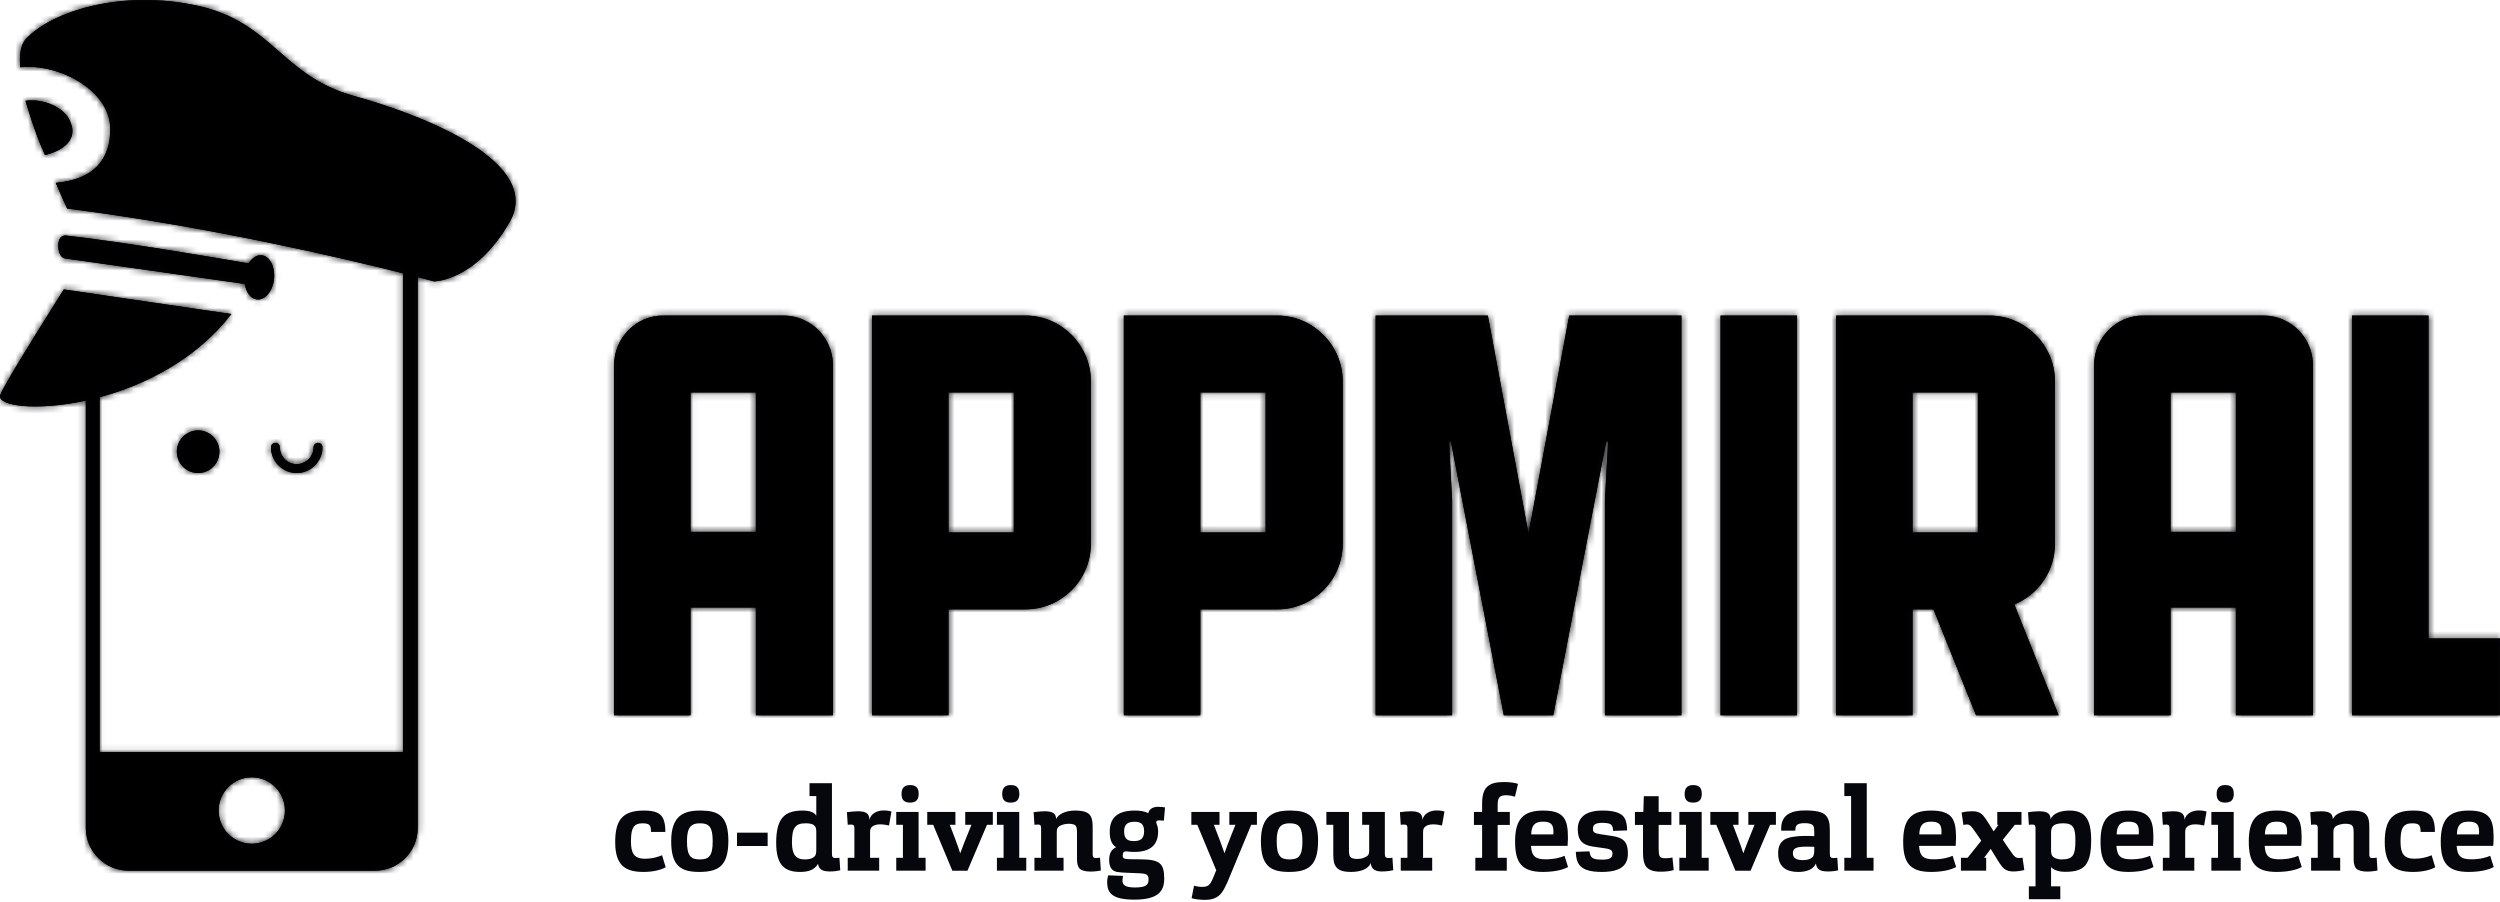
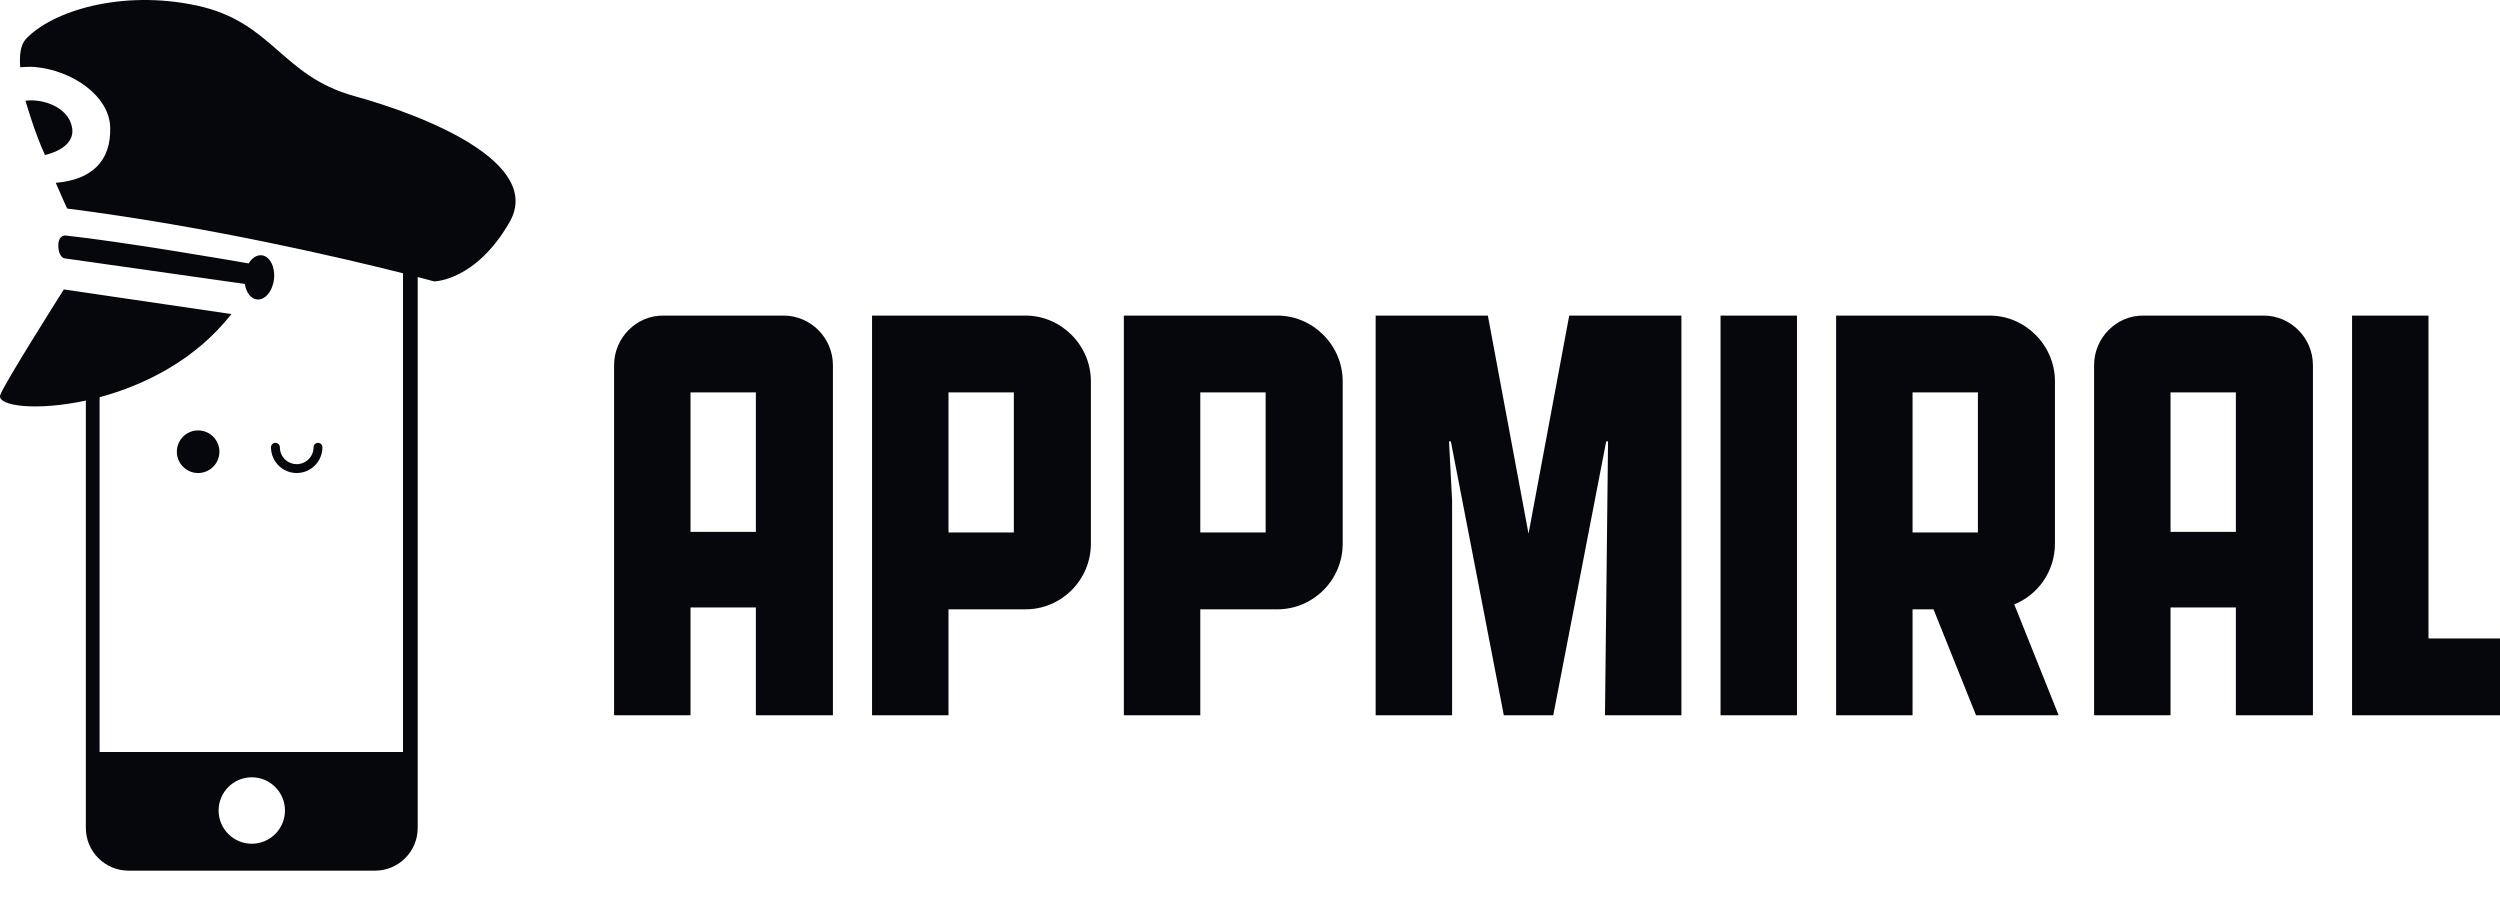
<svg xmlns="http://www.w3.org/2000/svg" xmlns:xlink="http://www.w3.org/1999/xlink" width="402px" height="145px" viewBox="0 0 402 145" version="1.1">
  <title>logo_default</title>
  <desc>Created with Sketch.</desc>
  <defs>
-     <path d="M378.212,50.746 L390.501,50.746 L390.501,102.662 L402,102.662 L402,115.018 L378.212,115.018 L378.212,50.746 Z M336.731,58.718 C336.731,54.335 340.298,50.746 344.56,50.746 L363.989,50.746 C368.351,50.746 371.92,54.335 371.92,58.718 L371.92,115.018 L359.527,115.018 L359.527,97.679 L349.022,97.679 L349.022,115.018 L336.731,115.018 L336.731,58.718 Z M359.527,63.103 L349.022,63.103 L349.022,85.522 L359.527,85.522 L359.527,63.103 Z M330.436,87.415 C330.436,91.9 327.662,95.686 323.894,97.181 L331.031,115.018 L317.749,115.018 L310.909,97.979 L307.538,97.979 L307.538,115.018 L295.249,115.018 L295.249,50.746 L307.538,50.746 L319.931,50.746 C325.678,50.746 330.436,55.53 330.436,61.309 L330.436,87.415 Z M307.538,85.623 L318.047,85.623 L318.047,63.101 L307.538,63.101 L307.538,85.623 Z M276.663,50.746 L288.954,50.746 L288.954,115.018 L276.663,115.018 L276.663,50.746 Z M252.33,50.746 L270.37,50.746 L270.37,115.018 L258.08,115.018 L258.08,80.442 L258.574,70.974 L258.277,70.974 L249.764,115.018 L245.788,115.018 L241.814,115.018 L233.298,70.974 L233.001,70.974 L233.496,80.442 L233.496,115.018 L221.205,115.018 L221.205,50.746 L239.247,50.746 L244.897,81.038 L245.788,85.822 L246.679,81.038 L252.33,50.746 Z M215.905,87.415 C215.905,93.294 211.147,97.979 205.396,97.979 L193.007,97.979 L193.007,115.018 L180.715,115.018 L180.715,50.746 L193.007,50.746 L205.396,50.746 C211.147,50.746 215.905,55.53 215.905,61.309 L215.905,87.415 Z M193.007,85.623 L203.514,85.623 L203.514,63.101 L193.007,63.101 L193.007,85.623 Z M175.414,87.415 C175.414,93.294 170.656,97.979 164.909,97.979 L152.518,97.979 L152.518,115.018 L140.226,115.018 L140.226,50.746 L152.518,50.746 L164.909,50.746 C170.656,50.746 175.414,55.53 175.414,61.309 L175.414,87.415 Z M152.518,85.623 L163.025,85.623 L163.025,63.101 L152.518,63.101 L152.518,85.623 Z M98.745,58.718 C98.745,54.335 102.314,50.746 106.576,50.746 L126.003,50.746 C130.364,50.746 133.934,54.335 133.934,58.718 L133.934,115.018 L121.543,115.018 L121.543,97.679 L111.035,97.679 L111.035,115.018 L98.745,115.018 L98.745,58.718 Z M121.543,63.103 L111.035,63.103 L111.035,85.522 L121.543,85.522 L121.543,63.103 Z M28.436,72.635 C28.436,70.743 29.969,69.21 31.858,69.21 C33.748,69.21 35.282,70.743 35.282,72.635 C35.282,74.529 33.748,76.062 31.858,76.062 C29.969,76.062 28.436,74.529 28.436,72.635 Z M43.574,71.921 C43.574,71.527 43.894,71.207 44.288,71.207 C44.683,71.207 45.003,71.527 45.003,71.921 C45.003,73.416 46.217,74.633 47.711,74.633 C49.205,74.633 50.421,73.416 50.421,71.921 C50.421,71.527 50.741,71.207 51.132,71.207 C51.529,71.207 51.847,71.527 51.847,71.921 C51.847,74.204 49.992,76.062 47.711,76.062 C45.431,76.062 43.574,74.204 43.574,71.921 Z M39.367,45.657 L10.328,41.534 C10.328,41.534 9.376,41.323 9.374,39.486 C9.374,37.781 10.502,37.864 10.502,37.864 C19.591,38.85 36.301,41.719 39.986,42.358 C40.51,41.489 41.279,40.965 42.075,41.049 C43.38,41.186 44.267,42.887 44.061,44.851 C43.853,46.811 42.629,48.29 41.326,48.151 C40.326,48.046 39.572,47.015 39.367,45.657 Z M31.664,0.896 C43.878,3.526 45.195,12.197 56.96,15.443 C68.722,18.689 87.378,26.253 81.927,35.735 C76.476,45.216 69.804,45.247 69.804,45.247 C69.804,45.247 68.873,44.99 67.167,44.549 L67.167,133.131 C67.167,136.925 64.099,140 60.308,140 L20.666,140 C16.877,140 13.804,136.925 13.804,133.131 L13.804,64.409 C5.867,66.129 -0.385,65.289 0.019,63.582 C0.348,62.196 10.264,46.541 10.264,46.541 L37.205,50.5 C31.468,57.86 23.262,61.925 16.016,63.872 L16.016,120.922 L64.805,120.922 L64.805,43.944 C55.334,41.551 33.668,36.442 10.804,33.535 C10.804,33.535 10.025,31.892 8.966,29.399 C14.726,28.908 17.903,25.922 17.719,20.431 C17.55,15.442 11.697,11.303 5.538,10.767 C4.724,10.697 3.25,10.812 3.25,10.812 C3.095,8.796 3.324,7.181 4.147,6.292 C8.283,1.83 19.448,-1.733 31.664,0.896 Z M35.151,130.33 C35.151,133.279 37.539,135.672 40.486,135.672 C43.433,135.672 45.823,133.279 45.823,130.33 C45.823,127.379 43.433,124.988 40.486,124.988 C37.539,124.988 35.151,127.379 35.151,130.33 Z M4.098,16.198 C6.86,15.835 10.903,17.161 11.571,20.406 C12.298,23.932 7.232,24.924 7.232,24.924 C5.546,21.296 4.098,16.198 4.098,16.198 Z" id="path-1" />
+     <path d="M378.212,50.746 L390.501,50.746 L390.501,102.662 L402,102.662 L402,115.018 L378.212,115.018 L378.212,50.746 Z M336.731,58.718 C336.731,54.335 340.298,50.746 344.56,50.746 L363.989,50.746 C368.351,50.746 371.92,54.335 371.92,58.718 L371.92,115.018 L359.527,115.018 L359.527,97.679 L349.022,97.679 L349.022,115.018 L336.731,115.018 L336.731,58.718 Z M359.527,63.103 L349.022,63.103 L349.022,85.522 L359.527,85.522 L359.527,63.103 Z M330.436,87.415 C330.436,91.9 327.662,95.686 323.894,97.181 L331.031,115.018 L317.749,115.018 L310.909,97.979 L307.538,97.979 L307.538,115.018 L295.249,115.018 L295.249,50.746 L307.538,50.746 L319.931,50.746 C325.678,50.746 330.436,55.53 330.436,61.309 L330.436,87.415 Z M307.538,85.623 L318.047,85.623 L318.047,63.101 L307.538,63.101 L307.538,85.623 Z M276.663,50.746 L288.954,50.746 L288.954,115.018 L276.663,115.018 L276.663,50.746 Z M252.33,50.746 L270.37,50.746 L270.37,115.018 L258.08,115.018 L258.574,70.974 L258.277,70.974 L249.764,115.018 L245.788,115.018 L241.814,115.018 L233.298,70.974 L233.001,70.974 L233.496,80.442 L233.496,115.018 L221.205,115.018 L221.205,50.746 L239.247,50.746 L244.897,81.038 L245.788,85.822 L246.679,81.038 L252.33,50.746 Z M215.905,87.415 C215.905,93.294 211.147,97.979 205.396,97.979 L193.007,97.979 L193.007,115.018 L180.715,115.018 L180.715,50.746 L193.007,50.746 L205.396,50.746 C211.147,50.746 215.905,55.53 215.905,61.309 L215.905,87.415 Z M193.007,85.623 L203.514,85.623 L203.514,63.101 L193.007,63.101 L193.007,85.623 Z M175.414,87.415 C175.414,93.294 170.656,97.979 164.909,97.979 L152.518,97.979 L152.518,115.018 L140.226,115.018 L140.226,50.746 L152.518,50.746 L164.909,50.746 C170.656,50.746 175.414,55.53 175.414,61.309 L175.414,87.415 Z M152.518,85.623 L163.025,85.623 L163.025,63.101 L152.518,63.101 L152.518,85.623 Z M98.745,58.718 C98.745,54.335 102.314,50.746 106.576,50.746 L126.003,50.746 C130.364,50.746 133.934,54.335 133.934,58.718 L133.934,115.018 L121.543,115.018 L121.543,97.679 L111.035,97.679 L111.035,115.018 L98.745,115.018 L98.745,58.718 Z M121.543,63.103 L111.035,63.103 L111.035,85.522 L121.543,85.522 L121.543,63.103 Z M28.436,72.635 C28.436,70.743 29.969,69.21 31.858,69.21 C33.748,69.21 35.282,70.743 35.282,72.635 C35.282,74.529 33.748,76.062 31.858,76.062 C29.969,76.062 28.436,74.529 28.436,72.635 Z M43.574,71.921 C43.574,71.527 43.894,71.207 44.288,71.207 C44.683,71.207 45.003,71.527 45.003,71.921 C45.003,73.416 46.217,74.633 47.711,74.633 C49.205,74.633 50.421,73.416 50.421,71.921 C50.421,71.527 50.741,71.207 51.132,71.207 C51.529,71.207 51.847,71.527 51.847,71.921 C51.847,74.204 49.992,76.062 47.711,76.062 C45.431,76.062 43.574,74.204 43.574,71.921 Z M39.367,45.657 L10.328,41.534 C10.328,41.534 9.376,41.323 9.374,39.486 C9.374,37.781 10.502,37.864 10.502,37.864 C19.591,38.85 36.301,41.719 39.986,42.358 C40.51,41.489 41.279,40.965 42.075,41.049 C43.38,41.186 44.267,42.887 44.061,44.851 C43.853,46.811 42.629,48.29 41.326,48.151 C40.326,48.046 39.572,47.015 39.367,45.657 Z M31.664,0.896 C43.878,3.526 45.195,12.197 56.96,15.443 C68.722,18.689 87.378,26.253 81.927,35.735 C76.476,45.216 69.804,45.247 69.804,45.247 C69.804,45.247 68.873,44.99 67.167,44.549 L67.167,133.131 C67.167,136.925 64.099,140 60.308,140 L20.666,140 C16.877,140 13.804,136.925 13.804,133.131 L13.804,64.409 C5.867,66.129 -0.385,65.289 0.019,63.582 C0.348,62.196 10.264,46.541 10.264,46.541 L37.205,50.5 C31.468,57.86 23.262,61.925 16.016,63.872 L16.016,120.922 L64.805,120.922 L64.805,43.944 C55.334,41.551 33.668,36.442 10.804,33.535 C10.804,33.535 10.025,31.892 8.966,29.399 C14.726,28.908 17.903,25.922 17.719,20.431 C17.55,15.442 11.697,11.303 5.538,10.767 C4.724,10.697 3.25,10.812 3.25,10.812 C3.095,8.796 3.324,7.181 4.147,6.292 C8.283,1.83 19.448,-1.733 31.664,0.896 Z M35.151,130.33 C35.151,133.279 37.539,135.672 40.486,135.672 C43.433,135.672 45.823,133.279 45.823,130.33 C45.823,127.379 43.433,124.988 40.486,124.988 C37.539,124.988 35.151,127.379 35.151,130.33 Z M4.098,16.198 C6.86,15.835 10.903,17.161 11.571,20.406 C12.298,23.932 7.232,24.924 7.232,24.924 C5.546,21.296 4.098,16.198 4.098,16.198 Z" id="path-1" />
  </defs>
  <g id="Page-1" stroke="none" stroke-width="1" fill="none" fill-rule="evenodd">
    <g id="instagram-photo-size-copy-2" transform="translate(-192, -841)">
      <g id="logo_default" transform="translate(148, 786)">
        <rect id="@bounds" x="0" y="0" width="530" height="280" />
        <g id="logo" transform="translate(44, 55)">
          <g id="color-1">
            <g id="appmiral-logo-horizontal-baseline-negative" fill="#07080D" fill-rule="nonzero">
-               <path d="M378.212,50.746 L390.501,50.746 L390.501,102.662 L402,102.662 L402,115.018 L378.212,115.018 L378.212,50.746 Z M336.731,58.718 C336.731,54.335 340.298,50.746 344.56,50.746 L363.989,50.746 C368.351,50.746 371.92,54.335 371.92,58.718 L371.92,115.018 L359.527,115.018 L359.527,97.679 L349.022,97.679 L349.022,115.018 L336.731,115.018 L336.731,58.718 Z M359.527,63.103 L349.022,63.103 L349.022,85.522 L359.527,85.522 L359.527,63.103 Z M330.436,87.415 C330.436,91.9 327.662,95.686 323.894,97.181 L331.031,115.018 L317.749,115.018 L310.909,97.979 L307.538,97.979 L307.538,115.018 L295.249,115.018 L295.249,50.746 L307.538,50.746 L319.931,50.746 C325.678,50.746 330.436,55.53 330.436,61.309 L330.436,87.415 Z M307.538,85.623 L318.047,85.623 L318.047,63.101 L307.538,63.101 L307.538,85.623 Z M276.663,50.746 L288.954,50.746 L288.954,115.018 L276.663,115.018 L276.663,50.746 Z M252.33,50.746 L270.37,50.746 L270.37,115.018 L258.08,115.018 L258.08,80.442 L258.574,70.974 L258.277,70.974 L249.764,115.018 L245.788,115.018 L241.814,115.018 L233.298,70.974 L233.001,70.974 L233.496,80.442 L233.496,115.018 L221.205,115.018 L221.205,50.746 L239.247,50.746 L244.897,81.038 L245.788,85.822 L246.679,81.038 L252.33,50.746 Z M215.905,87.415 C215.905,93.294 211.147,97.979 205.396,97.979 L193.007,97.979 L193.007,115.018 L180.715,115.018 L180.715,50.746 L193.007,50.746 L205.396,50.746 C211.147,50.746 215.905,55.53 215.905,61.309 L215.905,87.415 Z M193.007,85.623 L203.514,85.623 L203.514,63.101 L193.007,63.101 L193.007,85.623 Z M175.414,87.415 C175.414,93.294 170.656,97.979 164.909,97.979 L152.518,97.979 L152.518,115.018 L140.226,115.018 L140.226,50.746 L152.518,50.746 L164.909,50.746 C170.656,50.746 175.414,55.53 175.414,61.309 L175.414,87.415 Z M152.518,85.623 L163.025,85.623 L163.025,63.101 L152.518,63.101 L152.518,85.623 Z M98.745,58.718 C98.745,54.335 102.314,50.746 106.576,50.746 L126.003,50.746 C130.364,50.746 133.934,54.335 133.934,58.718 L133.934,115.018 L121.543,115.018 L121.543,97.679 L111.035,97.679 L111.035,115.018 L98.745,115.018 L98.745,58.718 Z M121.543,63.103 L111.035,63.103 L111.035,85.522 L121.543,85.522 L121.543,63.103 Z M28.436,72.635 C28.436,70.743 29.969,69.21 31.858,69.21 C33.748,69.21 35.282,70.743 35.282,72.635 C35.282,74.529 33.748,76.062 31.858,76.062 C29.969,76.062 28.436,74.529 28.436,72.635 Z M43.574,71.921 C43.574,71.527 43.894,71.207 44.288,71.207 C44.683,71.207 45.003,71.527 45.003,71.921 C45.003,73.416 46.217,74.633 47.711,74.633 C49.205,74.633 50.421,73.416 50.421,71.921 C50.421,71.527 50.741,71.207 51.132,71.207 C51.529,71.207 51.847,71.527 51.847,71.921 C51.847,74.204 49.992,76.062 47.711,76.062 C45.431,76.062 43.574,74.204 43.574,71.921 Z M39.367,45.657 L10.328,41.534 C10.328,41.534 9.376,41.323 9.374,39.486 C9.374,37.781 10.502,37.864 10.502,37.864 C19.591,38.85 36.301,41.719 39.986,42.358 C40.51,41.489 41.279,40.965 42.075,41.049 C43.38,41.186 44.267,42.887 44.061,44.851 C43.853,46.811 42.629,48.29 41.326,48.151 C40.326,48.046 39.572,47.015 39.367,45.657 Z M31.664,0.896 C43.878,3.526 45.195,12.197 56.96,15.443 C68.722,18.689 87.378,26.253 81.927,35.735 C76.476,45.216 69.804,45.247 69.804,45.247 C69.804,45.247 68.873,44.99 67.167,44.549 L67.167,133.131 C67.167,136.925 64.099,140 60.308,140 L20.666,140 C16.877,140 13.804,136.925 13.804,133.131 L13.804,64.409 C5.867,66.129 -0.385,65.289 0.019,63.582 C0.348,62.196 10.264,46.541 10.264,46.541 L37.205,50.5 C31.468,57.86 23.262,61.925 16.016,63.872 L16.016,120.922 L64.805,120.922 L64.805,43.944 C55.334,41.551 33.668,36.442 10.804,33.535 C10.804,33.535 10.025,31.892 8.966,29.399 C14.726,28.908 17.903,25.922 17.719,20.431 C17.55,15.442 11.697,11.303 5.538,10.767 C4.724,10.697 3.25,10.812 3.25,10.812 C3.095,8.796 3.324,7.181 4.147,6.292 C8.283,1.83 19.448,-1.733 31.664,0.896 Z M35.151,130.33 C35.151,133.279 37.539,135.672 40.486,135.672 C43.433,135.672 45.823,133.279 45.823,130.33 C45.823,127.379 43.433,124.988 40.486,124.988 C37.539,124.988 35.151,127.379 35.151,130.33 Z M4.098,16.198 C6.86,15.835 10.903,17.161 11.571,20.406 C12.298,23.932 7.232,24.924 7.232,24.924 C5.546,21.296 4.098,16.198 4.098,16.198 Z" id="path-3" />
-             </g>
+               </g>
            <g id="⚡️-/-color-/-white-Clipped">
              <g>
                <mask id="mask-2" fill="white">
                  <use xlink:href="#path-1" />
                </mask>
                <use id="path-1" fill="#06070D" xlink:href="#path-1" />
                <g id="⚡️-/-color-/-white" mask="url(#mask-2)">
                  <g transform="translate(-44, -55)" id="color">
                    <g>
                      <g id="Group" fill="#000000" fill-rule="nonzero">
-                         <rect id="Rectangle" x="0" y="0" width="530" height="280" />
-                       </g>
+                         </g>
                    </g>
                  </g>
                </g>
              </g>
            </g>
          </g>
-           <path d="M101.46,135.319 L101.465,134.901 C101.514,133.164 101.908,132.386 103.34,132.386 C104.035,132.386 104.374,132.536 104.505,132.781 C104.675,133.063 104.675,133.458 104.693,133.777 L106.987,133.777 C106.987,133.138 106.949,132.518 106.743,131.897 C106.348,130.675 105.239,130.337 103.547,130.337 C100.144,130.337 98.922,131.803 98.922,135.413 C98.922,139.173 100.557,140.207 103.471,140.207 C104.975,140.207 106.235,139.906 107.043,139.455 L106.461,137.518 C105.934,137.744 105.032,138.082 103.678,138.082 C101.892,138.082 101.46,137.086 101.46,135.319 Z M117.12,135.206 C117.12,131.18 115.521,130.372 112.778,130.338 L112.589,130.337 C109.957,130.337 107.927,131.126 107.927,135.262 C107.927,139.176 109.417,140.162 112.257,140.205 L112.458,140.207 C115.56,140.207 117.12,139.21 117.12,135.206 Z M114.601,135.3 C114.601,137.706 113.962,138.195 112.514,138.195 C111.067,138.195 110.465,137.631 110.465,135.244 C110.465,133.006 111.142,132.386 112.552,132.386 C114.075,132.386 114.601,133.006 114.601,135.3 Z M123.437,136.033 L123.437,133.89 L118.511,133.89 L118.511,136.033 L123.437,136.033 Z M131.54,138.91 C131.69,139.699 132.047,140.132 133.476,140.132 C134.078,140.132 134.717,140.038 135.112,139.944 L134.98,137.932 C134.773,137.951 134.51,137.97 134.303,137.97 C133.871,137.97 133.777,137.706 133.777,137.255 L133.777,125.938 L130.167,125.938 L130.167,128.006 L131.258,128.006 L131.258,131.183 C130.995,130.656 130.243,130.337 129.096,130.337 C126.257,130.337 124.809,131.446 124.809,135.526 C124.809,139.041 126.107,140.207 128.645,140.207 C129.923,140.207 130.938,139.925 131.54,138.91 Z M131.258,136.597 C131.258,136.917 131.239,137.18 131.183,137.368 C131.032,137.819 130.543,138.195 129.397,138.195 C127.987,138.195 127.347,137.424 127.347,135.469 C127.347,133.176 127.836,132.386 129.528,132.386 C130.525,132.386 130.995,132.612 131.183,133.119 C131.239,133.27 131.258,133.552 131.258,133.777 L131.258,136.597 Z M141.372,140 L141.372,137.932 L139.906,137.932 L139.906,133.815 C139.906,133.627 139.943,133.364 139.981,133.27 C140.056,133.119 140.15,132.988 140.263,132.912 C140.489,132.724 140.902,132.555 141.504,132.555 C142.03,132.555 142.575,132.649 142.951,132.743 L143.346,130.506 C143.121,130.412 142.688,130.318 142.087,130.318 C141.015,130.318 140.019,130.844 139.812,131.822 C139.774,131.014 139.511,130.45 137.988,130.45 C137.593,130.45 136.578,130.525 136.183,130.6 L136.315,132.63 C136.503,132.593 136.766,132.593 136.917,132.593 C137.293,132.593 137.387,132.8 137.387,133.138 L137.387,137.932 L136.315,137.932 L136.315,140 L141.372,140 Z M148.836,140 L148.836,137.932 L147.708,137.932 L147.708,130.562 L144.117,130.562 L144.117,132.63 L145.189,132.63 L145.189,137.932 L144.117,137.932 L144.117,140 L148.836,140 Z M147.727,127.648 C147.727,126.558 147.163,126.238 146.335,126.238 C145.489,126.238 144.963,126.652 144.963,127.667 C144.963,128.758 145.546,129.058 146.335,129.058 C147.2,129.058 147.727,128.682 147.727,127.648 Z M153.63,132.63 L153.63,130.562 L149.099,130.562 L149.099,132.63 L150.058,132.63 L153.141,140.019 L155.566,140.019 L158.706,132.63 L159.646,132.63 L159.646,130.562 L155.209,130.562 L155.209,132.63 L156.205,132.63 L155.017,135.591 C154.762,136.242 154.581,136.721 154.401,137.218 L154.129,136.385 C153.857,135.588 153.483,134.581 152.727,132.63 L153.63,132.63 Z M165.023,140 L165.023,137.932 L163.895,137.932 L163.895,130.562 L160.304,130.562 L160.304,132.63 L161.375,132.63 L161.375,137.932 L160.304,137.932 L160.304,140 L165.023,140 Z M163.913,127.648 C163.913,126.558 163.349,126.238 162.522,126.238 C161.676,126.238 161.15,126.652 161.15,127.667 C161.15,128.758 161.733,129.058 162.522,129.058 C163.387,129.058 163.913,128.682 163.913,127.648 Z M171.02,140 L171.02,137.932 L169.929,137.932 L169.929,133.796 C169.929,133.439 169.967,133.307 170.042,133.176 C170.136,132.988 170.324,132.856 170.456,132.781 L170.617,132.711 C170.878,132.606 171.321,132.461 171.847,132.461 C172.524,132.461 172.937,132.593 173.088,132.988 C173.15,133.176 173.174,133.481 173.18,133.763 L173.182,138.139 C173.182,138.872 173.313,139.38 173.633,139.699 C173.971,140.019 174.629,140.15 175.4,140.15 C175.945,140.15 176.697,140.056 177.017,139.981 L176.885,137.913 C176.697,137.951 176.397,137.97 176.152,137.97 C175.851,137.97 175.701,137.819 175.701,137.443 L175.701,133.42 C175.701,132.706 175.701,132.029 175.513,131.521 C175.231,130.788 174.648,130.337 172.843,130.337 C171.603,130.337 170.193,130.788 169.835,131.728 C169.798,130.976 169.516,130.45 167.974,130.45 C167.561,130.45 166.621,130.525 166.207,130.6 L166.339,132.63 C166.527,132.593 166.79,132.593 166.978,132.593 C167.316,132.593 167.41,132.8 167.41,133.176 L167.41,137.932 L166.339,137.932 L166.339,140 L171.02,140 Z M179.48,136.24 C178.69,136.56 178.352,137.293 178.352,138.289 C178.352,139.398 178.747,140.038 179.611,140.207 C180.362,140.346 181.939,140.356 183.079,140.417 L183.334,140.432 C184.424,140.489 184.687,140.696 184.687,141.429 C184.687,142.2 184.424,142.707 182.488,142.707 C180.909,142.707 180.495,142.275 180.495,141.617 C180.495,141.354 180.533,141.072 180.589,140.846 L178.201,140.752 C178.126,141.015 178.032,141.448 178.032,141.767 L178.036,141.991 C178.085,143.469 178.688,144.662 182.394,144.662 C186.154,144.662 187.207,143.365 187.207,141.297 C187.207,138.824 186.493,138.225 183.482,138.179 L182.156,138.17 C181.558,138.162 181.203,138.145 181.04,138.12 L180.886,138.083 C180.689,138.028 180.533,137.928 180.533,137.612 C180.533,137.349 180.57,137.161 180.702,137.011 C180.777,136.936 180.909,136.898 181.078,136.898 C181.379,136.898 181.604,136.992 182.375,136.992 C185.233,136.992 186.229,135.657 186.229,133.664 C186.229,133.307 186.173,132.95 186.041,132.63 L185.963,132.405 C185.942,132.339 185.928,132.283 185.928,132.236 C185.928,132.048 186.022,131.916 186.398,131.916 C186.624,131.916 186.887,131.935 187.15,131.972 L187.338,129.829 C187,129.773 186.605,129.735 186.21,129.735 C185.214,129.735 184.763,130.224 184.631,130.769 C184.067,130.431 183.24,130.337 182.507,130.337 C179.931,130.337 178.446,131.296 178.446,133.74 C178.446,134.98 178.747,135.789 179.48,136.24 Z M183.973,133.683 C183.973,134.886 183.353,135.244 182.356,135.244 C181.397,135.244 180.758,134.999 180.758,133.664 C180.758,132.499 181.416,132.142 182.394,132.142 C183.409,132.142 183.973,132.461 183.973,133.683 Z M202.115,132.63 L202.115,130.562 L197.678,130.562 L197.678,132.63 L198.656,132.63 L197.994,134.286 C197.435,135.702 197.156,136.47 196.889,137.218 L196.736,136.749 C196.444,135.878 196.056,134.873 195.197,132.63 L196.099,132.63 L196.099,130.562 L191.568,130.562 L191.568,132.63 L192.527,132.63 L195.573,139.944 L195.385,140.376 L195.153,140.969 C194.988,141.371 194.853,141.649 194.708,141.899 C194.407,142.425 193.993,142.613 193.354,142.613 C192.809,142.613 192.358,142.519 192.001,142.425 L191.606,144.418 C191.85,144.531 192.734,144.7 193.749,144.7 C195.325,144.7 196.184,144.137 196.814,142.979 L196.907,142.801 C197.208,142.256 197.49,141.617 197.772,140.884 L201.194,132.63 L202.115,132.63 Z M211.947,135.206 C211.947,131.18 210.348,130.372 207.605,130.338 L207.417,130.337 C204.785,130.337 202.754,131.126 202.754,135.262 C202.754,139.176 204.244,140.162 207.085,140.205 L207.285,140.207 C210.387,140.207 211.947,139.21 211.947,135.206 Z M209.428,135.3 C209.428,137.706 208.789,138.195 207.341,138.195 C205.894,138.195 205.292,137.631 205.292,135.244 C205.292,133.006 205.969,132.386 207.379,132.386 C208.902,132.386 209.428,133.006 209.428,135.3 Z M220.407,138.797 L220.435,138.952 C220.547,139.505 220.834,140.132 222.156,140.132 C222.927,140.132 223.622,140.038 224.036,139.925 L223.904,137.932 L223.633,137.953 C223.485,137.963 223.329,137.97 223.227,137.97 C222.87,137.97 222.682,137.8 222.682,137.312 L222.682,130.562 L219.035,130.562 L219.035,132.63 L220.163,132.63 L220.163,136.785 C220.163,137.142 220.125,137.274 220.05,137.406 C219.956,137.594 219.749,137.725 219.618,137.782 C219.43,137.894 218.941,138.12 218.264,138.12 C217.587,138.12 217.155,137.97 217.005,137.575 C216.94,137.398 216.917,137.068 216.912,136.777 L216.911,130.562 L213.282,130.562 L213.282,132.63 L214.391,132.63 L214.391,137.067 C214.391,137.763 214.41,138.552 214.617,139.004 C214.937,139.718 215.501,140.207 217.249,140.207 C218.753,140.207 220.031,139.756 220.407,138.797 Z M230.296,140 L230.296,137.932 L228.83,137.932 L228.83,133.815 C228.83,133.627 228.867,133.364 228.905,133.27 C228.98,133.119 229.074,132.988 229.187,132.912 C229.413,132.724 229.826,132.555 230.428,132.555 C230.954,132.555 231.499,132.649 231.875,132.743 L232.27,130.506 C232.045,130.412 231.612,130.318 231.011,130.318 C229.939,130.318 228.943,130.844 228.736,131.822 C228.698,131.014 228.435,130.45 226.912,130.45 C226.517,130.45 225.502,130.525 225.107,130.6 L225.239,132.63 C225.427,132.593 225.69,132.593 225.841,132.593 C226.217,132.593 226.311,132.8 226.311,133.138 L226.311,137.932 L225.239,137.932 L225.239,140 L230.296,140 Z M242.291,140 L242.291,137.932 L240.824,137.932 L240.824,132.649 L242.779,132.649 L242.779,130.562 L240.824,130.562 L240.824,129.547 C240.824,128.908 240.881,128.513 241.069,128.269 C241.257,128.006 241.633,127.874 242.121,127.874 C242.685,127.874 243.193,127.987 243.607,128.1 L244.095,126.05 C243.625,125.881 242.836,125.75 241.858,125.75 C240.561,125.75 239.771,125.956 239.189,126.464 C238.662,126.915 238.324,127.761 238.324,129.171 L238.324,130.562 L237.008,130.562 L237.008,132.649 L238.324,132.649 L238.324,137.932 L237.233,137.932 L237.233,140 L242.291,140 Z M246.182,136.014 L252.067,136.014 C252.099,135.692 252.117,135.218 252.122,134.911 L252.123,134.774 C252.123,131.954 251.691,130.337 248.137,130.337 C244.979,130.337 243.625,131.672 243.625,135.319 C243.625,138.646 244.622,140.207 248.1,140.207 C249.679,140.207 251.202,139.944 252.142,139.417 L251.578,137.612 C251.033,137.857 250.036,138.176 248.532,138.176 C246.953,138.176 246.276,137.725 246.182,136.014 Z M246.22,134.172 C246.257,132.762 246.746,132.123 248.1,132.123 C249.448,132.123 249.765,132.622 249.79,133.669 L249.792,133.815 C249.792,133.909 249.792,134.078 249.773,134.172 L246.22,134.172 Z M258.214,136.428 C259.135,136.578 259.286,136.842 259.286,137.255 C259.286,137.838 258.985,138.233 257.669,138.233 C256.522,138.233 256.09,138.064 255.845,137.725 C255.714,137.556 255.62,137.218 255.601,136.898 L253.383,136.973 C253.401,137.443 253.477,137.988 253.589,138.346 C254.078,139.944 255.845,140.207 257.575,140.207 C260.677,140.207 261.767,139.098 261.767,137.255 C261.767,135.507 261.166,134.717 259.286,134.435 L257.312,134.134 C256.315,133.984 256.146,133.796 256.146,133.251 C256.146,132.668 256.466,132.311 257.669,132.311 C258.609,132.311 259.023,132.48 259.173,132.743 C259.361,133.025 259.38,133.326 259.38,133.608 L261.636,133.533 C261.636,132.743 261.504,132.085 261.316,131.709 C260.79,130.562 259.211,130.337 257.669,130.337 C254.887,130.337 253.702,131.502 253.702,133.345 C253.702,135.15 254.511,135.902 256.127,136.127 L258.214,136.428 Z M269.137,139.906 L268.93,137.876 C268.611,137.97 268.159,138.007 267.727,138.007 C267.276,138.007 266.994,137.894 266.881,137.688 C266.749,137.443 266.712,136.992 266.712,136.447 L266.712,132.649 L268.761,132.649 L268.761,130.562 L266.712,130.562 L266.712,128.024 L264.324,128.024 L264.249,130.562 L262.895,130.562 L262.895,132.649 L264.193,132.649 L264.193,137.086 C264.193,138.176 264.343,138.872 264.7,139.361 C265.057,139.831 265.772,140.169 266.975,140.169 C267.971,140.169 268.629,140.056 269.137,139.906 Z M274.758,140 L274.758,137.932 L273.63,137.932 L273.63,130.562 L270.039,130.562 L270.039,132.63 L271.111,132.63 L271.111,137.932 L270.039,137.932 L270.039,140 L274.758,140 Z M273.649,127.648 C273.649,126.558 273.085,126.238 272.258,126.238 C271.412,126.238 270.885,126.652 270.885,127.667 C270.885,128.758 271.468,129.058 272.258,129.058 C273.123,129.058 273.649,128.682 273.649,127.648 Z M279.552,132.63 L279.552,130.562 L275.021,130.562 L275.021,132.63 L275.98,132.63 L279.063,140.019 L281.489,140.019 L284.628,132.63 L285.568,132.63 L285.568,130.562 L281.131,130.562 L281.131,132.63 L282.128,132.63 L281.005,135.425 C280.714,136.163 280.519,136.68 280.323,137.218 L280.007,136.258 C279.739,135.48 279.366,134.479 278.65,132.63 L279.552,132.63 Z M291.998,138.853 C292.129,139.662 292.487,140.132 293.934,140.132 C294.536,140.132 295.175,140.056 295.57,139.944 L295.438,137.932 C295.213,137.97 294.968,137.97 294.761,137.97 C294.348,137.97 294.235,137.725 294.235,137.255 L294.235,133.458 C294.235,132.33 294.066,131.634 293.577,131.108 C293.088,130.581 292.111,130.318 290.212,130.318 C287.937,130.318 286.414,131.07 286.414,133.232 L286.414,133.57 L288.689,133.57 C288.689,133.458 288.689,133.307 288.727,133.119 C288.802,132.593 289.234,132.367 290.193,132.367 C291.246,132.367 291.547,132.63 291.659,132.969 C291.708,133.162 291.728,133.521 291.733,133.845 L291.735,134.454 C291.246,134.416 290.701,134.416 290.155,134.416 C288.858,134.416 287.561,134.623 286.978,134.98 C286.226,135.469 285.925,136.165 285.925,137.218 C285.925,138.778 286.565,140.207 289.178,140.207 C290.437,140.207 291.584,139.831 291.998,138.853 Z M291.735,136.165 L291.735,136.766 C291.735,137.067 291.697,137.368 291.622,137.556 C291.471,137.97 290.889,138.308 289.873,138.308 C288.651,138.308 288.294,137.819 288.294,137.199 C288.294,136.804 288.426,136.597 288.633,136.447 C288.923,136.242 289.462,136.161 290.179,136.148 L290.834,136.147 C291.15,136.148 291.496,136.152 291.735,136.165 Z M301.266,140 L296.566,140 L296.566,137.932 L297.657,137.932 L297.657,128.006 L296.566,128.006 L296.566,125.938 L300.176,125.938 L300.176,137.932 L301.266,137.932 L301.266,140 Z" id="co-drivingyourfestival" fill="#06070D" fill-rule="nonzero" />
-           <path d="M308.587,136.014 L314.471,136.014 C314.503,135.692 314.522,135.218 314.526,134.911 L314.525,134.388 C314.481,131.807 313.93,130.337 310.542,130.337 C307.384,130.337 306.03,131.672 306.03,135.319 C306.03,138.646 307.026,140.207 310.504,140.207 C312.084,140.207 313.606,139.944 314.546,139.417 L313.982,137.612 C313.437,137.857 312.441,138.176 310.937,138.176 C309.358,138.176 308.681,137.725 308.587,136.014 Z M308.624,134.172 C308.662,132.762 309.151,132.123 310.504,132.123 C311.914,132.123 312.196,132.668 312.196,133.815 C312.196,133.909 312.196,134.078 312.178,134.172 L308.624,134.172 Z M319.378,140 L319.378,137.932 L319.04,137.932 L320.111,136.503 L320.415,137.002 C320.664,137.418 320.992,137.97 321.327,138.49 L321.578,138.872 C322.048,139.586 322.518,140.132 323.74,140.132 C324.247,140.132 325.074,140.038 325.507,139.887 L325.225,137.913 C325.056,137.951 324.774,137.97 324.623,137.97 C324.21,137.97 324.003,137.8 323.683,137.406 C323.157,136.71 322.461,135.657 322.048,135.037 L323.984,132.63 L325.056,132.63 L325.056,130.562 L321.164,130.562 L321.164,132.63 L321.352,132.63 L320.854,133.298 C320.722,133.476 320.628,133.608 320.581,133.683 L319.861,132.529 C319.689,132.257 319.501,131.966 319.303,131.672 C318.814,130.957 318.363,130.45 317.197,130.45 C316.69,130.45 315.9,130.506 315.43,130.656 L315.712,132.649 C315.9,132.612 316.144,132.574 316.332,132.574 C316.652,132.574 316.896,132.781 317.178,133.157 C317.705,133.852 318.175,134.567 318.588,135.187 L316.389,137.932 L315.317,137.932 L315.317,140 L319.378,140 Z M331.297,144.587 L331.297,142.519 L329.812,142.519 L329.812,139.436 C330.226,139.906 331.072,140.188 332.03,140.188 L332.412,140.183 C335.076,140.106 336.26,139.152 336.26,135.074 C336.26,131.615 335.208,130.337 332.782,130.337 C331.316,130.337 330.113,130.807 329.737,131.728 C329.699,130.976 329.417,130.45 327.894,130.45 C327.462,130.45 326.522,130.525 326.108,130.6 L326.24,132.63 C326.447,132.593 326.71,132.593 326.879,132.593 C327.218,132.593 327.312,132.818 327.312,133.194 L327.312,142.519 L326.24,142.519 L326.24,144.587 L331.297,144.587 Z M329.812,133.834 C329.812,133.683 329.85,133.439 329.887,133.288 C330.038,132.649 330.677,132.386 331.805,132.386 C333.478,132.386 333.722,133.27 333.722,135.206 C333.722,137.406 333.403,138.195 331.523,138.195 C330.733,138.195 330.244,137.913 330.075,137.706 C329.906,137.518 329.812,137.255 329.812,136.785 L329.812,133.834 Z M340.321,136.014 L346.206,136.014 C346.243,135.638 346.262,135.056 346.262,134.774 L346.255,134.201 C346.186,131.736 345.582,130.337 342.276,130.337 C339.118,130.337 337.764,131.672 337.764,135.319 C337.764,138.646 338.761,140.207 342.239,140.207 C343.818,140.207 345.341,139.944 346.281,139.417 L345.717,137.612 C345.172,137.857 344.175,138.176 342.671,138.176 C341.092,138.176 340.415,137.725 340.321,136.014 Z M340.359,134.172 C340.396,132.762 340.885,132.123 342.239,132.123 C343.587,132.123 343.904,132.622 343.929,133.669 L343.931,133.815 C343.931,133.909 343.931,134.078 343.912,134.172 L340.359,134.172 Z M352.842,140 L352.842,137.932 L351.376,137.932 L351.376,133.815 C351.376,133.627 351.413,133.364 351.451,133.27 C351.526,133.119 351.62,132.988 351.733,132.912 C351.958,132.724 352.372,132.555 352.974,132.555 C353.5,132.555 354.045,132.649 354.421,132.743 L354.816,130.506 C354.59,130.412 354.158,130.318 353.556,130.318 C352.485,130.318 351.488,130.844 351.282,131.822 C351.244,131.014 350.981,130.45 349.458,130.45 C349.063,130.45 348.048,130.525 347.653,130.6 L347.785,132.63 C347.973,132.593 348.236,132.593 348.386,132.593 C348.762,132.593 348.856,132.8 348.856,133.138 L348.856,137.932 L347.785,137.932 L347.785,140 L352.842,140 Z M360.306,140 L360.306,137.932 L359.178,137.932 L359.178,130.562 L355.587,130.562 L355.587,132.63 L356.658,132.63 L356.658,137.932 L355.587,137.932 L355.587,140 L360.306,140 Z M359.196,127.648 C359.196,126.558 358.632,126.238 357.805,126.238 C356.959,126.238 356.433,126.652 356.433,127.667 C356.433,128.758 357.016,129.058 357.805,129.058 C358.67,129.058 359.196,128.682 359.196,127.648 Z M364.16,136.014 L370.044,136.014 L370.072,135.653 C370.087,135.395 370.096,135.116 370.099,134.911 L370.097,134.388 C370.053,131.807 369.503,130.337 366.115,130.337 C362.956,130.337 361.603,131.672 361.603,135.319 C361.603,138.646 362.599,140.207 366.077,140.207 C367.656,140.207 369.179,139.944 370.119,139.417 L369.555,137.612 C369.01,137.857 368.014,138.176 366.51,138.176 C364.93,138.176 364.254,137.725 364.16,136.014 Z M364.197,134.172 C364.235,132.762 364.724,132.123 366.077,132.123 C367.487,132.123 367.769,132.668 367.769,133.815 C367.769,133.909 367.769,134.078 367.75,134.172 L364.197,134.172 Z M376.304,140 L376.304,137.932 L375.214,137.932 L375.214,133.796 C375.214,133.439 375.252,133.307 375.327,133.176 C375.421,132.988 375.609,132.856 375.74,132.781 L375.901,132.711 C376.163,132.606 376.605,132.461 377.132,132.461 C377.808,132.461 378.222,132.593 378.372,132.988 C378.448,133.213 378.466,133.608 378.466,133.928 L378.466,138.139 C378.466,138.872 378.598,139.38 378.918,139.699 C379.256,140.019 379.914,140.15 380.685,140.15 C381.23,140.15 381.982,140.056 382.302,139.981 L382.17,137.913 C381.982,137.951 381.681,137.97 381.437,137.97 C381.136,137.97 380.986,137.819 380.986,137.443 L380.986,133.42 C380.986,132.706 380.986,132.029 380.798,131.521 C380.516,130.788 379.933,130.337 378.128,130.337 C376.887,130.337 375.477,130.788 375.12,131.728 C375.082,130.976 374.8,130.45 373.259,130.45 C372.845,130.45 371.905,130.525 371.492,130.6 L371.623,132.63 C371.811,132.593 372.074,132.593 372.262,132.593 C372.601,132.593 372.695,132.8 372.695,133.176 L372.695,137.932 L371.623,137.932 L371.623,140 L376.304,140 Z M386.007,135.505 L386.005,135.319 C386.005,133.288 386.344,132.386 387.885,132.386 C388.581,132.386 388.919,132.536 389.051,132.781 C389.22,133.063 389.22,133.458 389.239,133.777 L391.532,133.777 C391.532,133.138 391.495,132.518 391.288,131.897 C390.893,130.675 389.784,130.337 388.092,130.337 C384.689,130.337 383.467,131.803 383.467,135.413 C383.467,139.173 385.103,140.207 388.017,140.207 C389.521,140.207 390.78,139.906 391.589,139.455 L391.006,137.518 L390.757,137.621 C390.213,137.834 389.384,138.082 388.224,138.082 C386.501,138.082 386.038,137.156 386.007,135.505 L386.007,135.505 Z M395.029,136.014 L400.914,136.014 C400.951,135.638 400.97,135.056 400.97,134.774 L400.963,134.201 C400.894,131.736 400.29,130.337 396.984,130.337 C393.826,130.337 392.472,131.672 392.472,135.319 C392.472,138.646 393.469,140.207 396.947,140.207 C398.526,140.207 400.049,139.944 400.989,139.417 L400.425,137.612 C399.88,137.857 398.883,138.176 397.379,138.176 C395.8,138.176 395.123,137.725 395.029,136.014 Z M395.067,134.172 C395.104,132.762 395.593,132.123 396.947,132.123 C398.295,132.123 398.612,132.622 398.637,133.669 L398.639,133.815 C398.639,133.909 398.639,134.078 398.62,134.172 L395.067,134.172 Z" id="experience" fill="#06070D" fill-rule="nonzero" />
        </g>
      </g>
    </g>
  </g>
</svg>